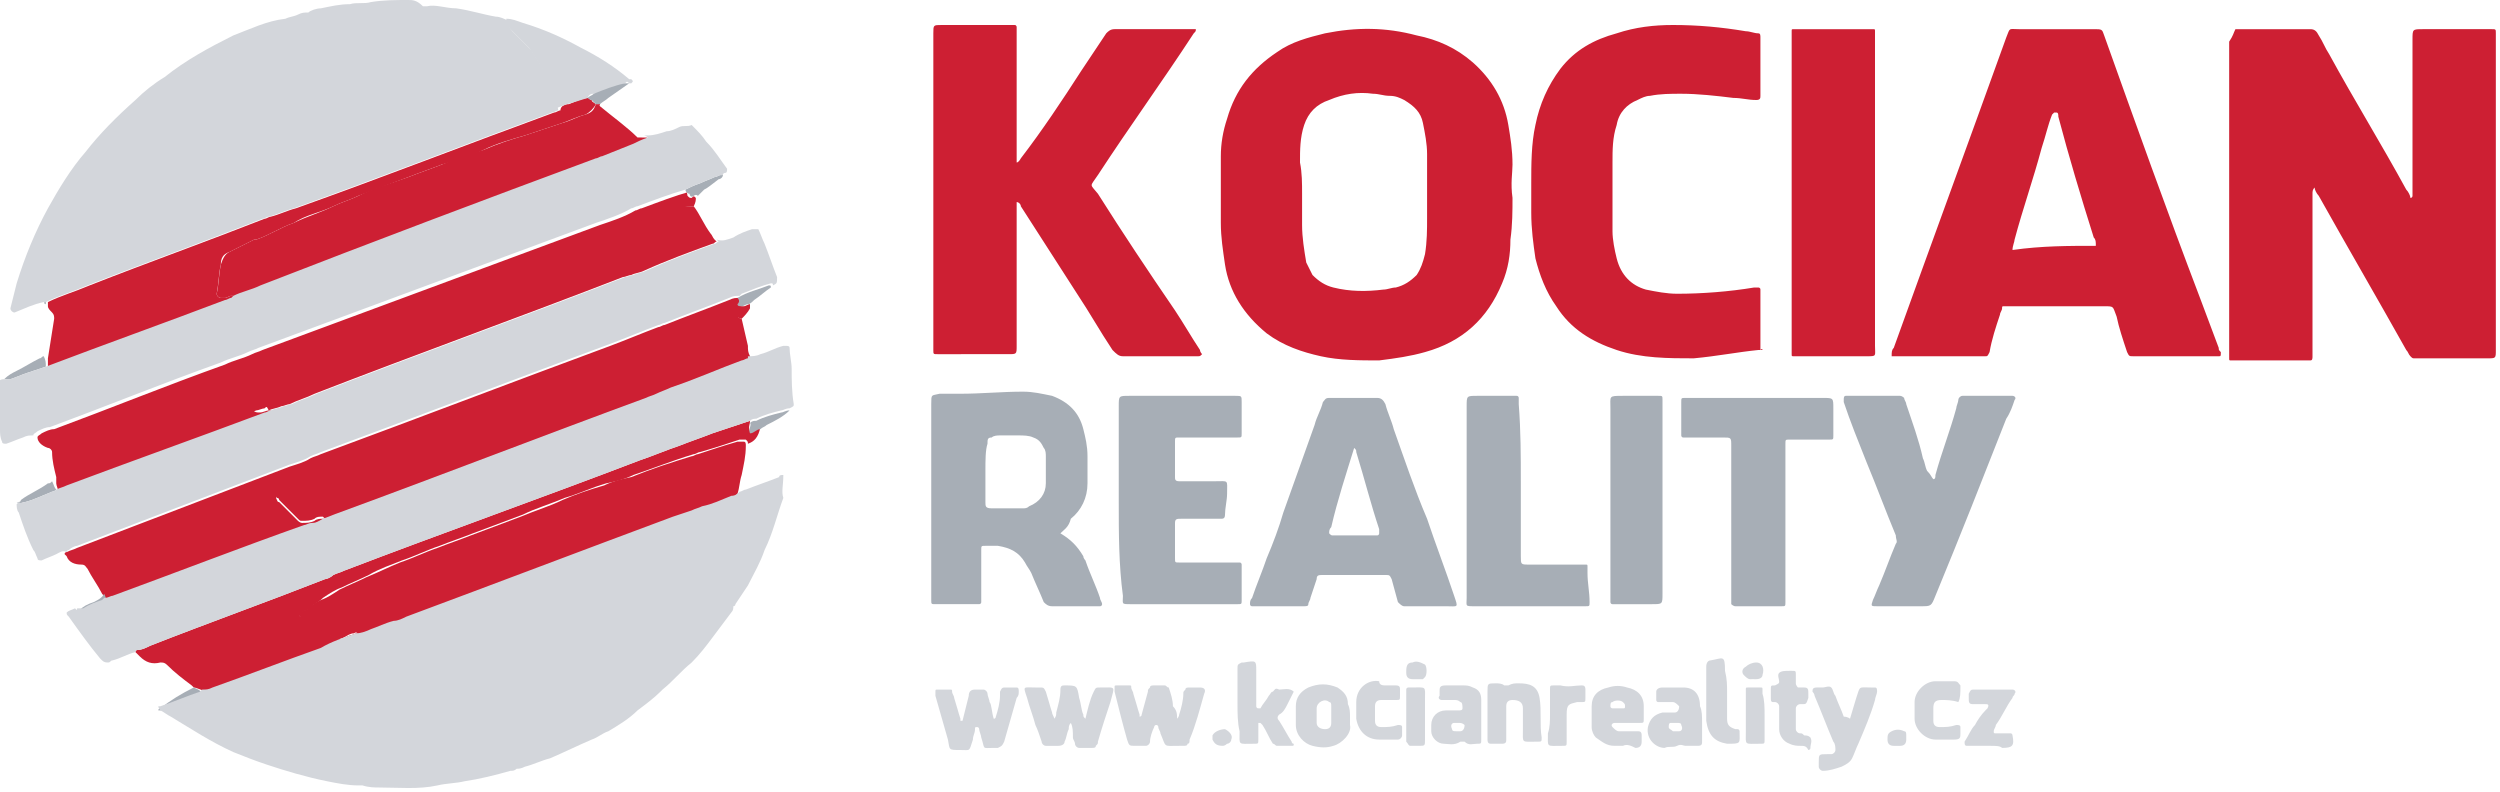
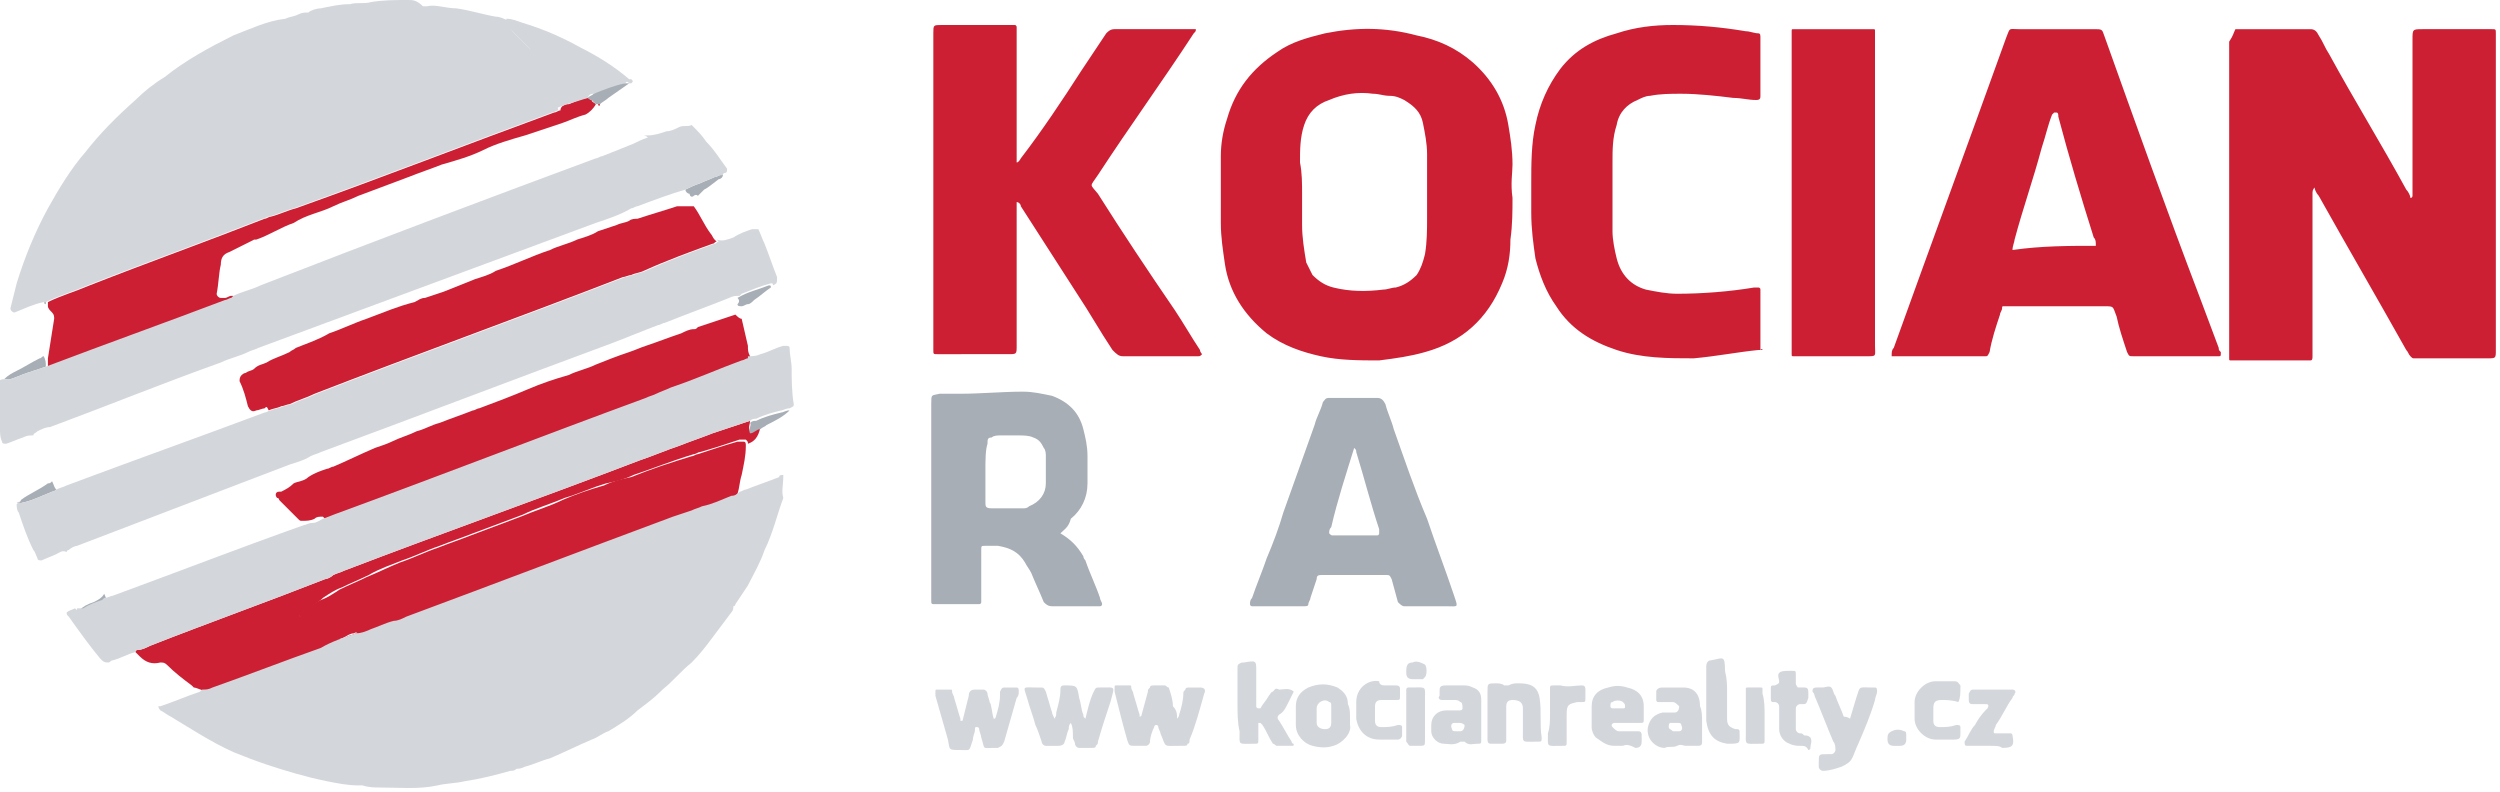
<svg xmlns="http://www.w3.org/2000/svg" id="Layer_1" viewBox="0 0 120 38">
  <style>.st0{fill:#cd1f33}.st1{fill:#a7aeb6}.st2{fill:#d3d6db}</style>
  <path class="st0" d="M107.3 1.4h3.6c.2 0 .3.1.4.3.2.3.3.6.5.9 1.2 2.2 2.5 4.3 3.7 6.5.1.1.2.3.2.4.1 0 .1-.1.1-.1V1.9c0-.5 0-.5.5-.5h3.3c.2 0 .2 0 .2.2v15.2c0 .4 0 .4-.4.4h-3.5c-.1 0-.1 0-.2-.1s-.1-.2-.2-.3c-1.4-2.5-2.8-4.9-4.2-7.4-.1-.1-.2-.3-.2-.4-.1.1-.1.2-.1.3v7.8c0 .1 0 .2-.1.2h-3.8c-.1 0-.1 0-.1-.1V2c.2-.3.2-.4.3-.6zM72.6 9.5c0 .6 0 1.3-.1 2 0 .7-.1 1.4-.4 2.1-.7 1.7-1.9 2.8-3.7 3.3-.7.2-1.4.3-2.2.4-.9 0-1.9 0-2.8-.2-.9-.2-1.8-.5-2.6-1.1-1.1-.9-1.8-2-2-3.3-.1-.7-.2-1.3-.2-2V7.5c0-.6.1-1.2.3-1.8.4-1.4 1.2-2.4 2.4-3.2.7-.5 1.5-.7 2.3-.9 1.5-.3 2.9-.3 4.4.1 1 .2 1.9.6 2.7 1.3.9.8 1.5 1.8 1.7 3 .1.6.2 1.2.2 1.9 0 .4-.1.9 0 1.6zm-10.1-.2v1.5c0 .6.1 1.2.2 1.8l.3.6c.3.3.6.5 1 .6.8.2 1.6.2 2.4.1.2 0 .4-.1.6-.1.4-.1.7-.3 1-.6.2-.3.3-.6.4-1 .1-.6.1-1.2.1-1.7V7.4c0-.5-.1-1-.2-1.5s-.4-.8-.9-1.1c-.2-.1-.4-.2-.7-.2-.3 0-.5-.1-.8-.1-.7-.1-1.4 0-2.1.3-.6.2-1 .6-1.2 1.2-.2.6-.2 1.2-.2 1.8.1.5.1 1 .1 1.5zm28.3 7.8c0-.2 0-.3.1-.4 1.8-5 3.6-9.9 5.4-14.9.2-.5.1-.4.6-.4h3.6c.4 0 .4 0 .5.3 1.5 4.2 3 8.4 4.6 12.6l.9 2.4c0 .1 0 .1.1.2 0 .2 0 .2-.1.2h-4.1c-.2 0-.2 0-.3-.2-.2-.6-.4-1.2-.5-1.7-.2-.5-.1-.5-.6-.5h-4.8c-.1 0-.1 0-.1.1s-.1.2-.1.3c-.2.6-.4 1.2-.5 1.8-.1.2-.1.2-.2.2h-4.5c.1 0 .1 0 0 0zm9.8-5.3c0-.2 0-.3-.1-.4-.6-1.9-1.2-3.9-1.7-5.8 0-.1 0-.2-.1-.2h-.1l-.1.1c-.2.5-.3 1-.5 1.6-.4 1.5-.9 2.9-1.3 4.4 0 .1-.1.3-.1.5 1.4-.2 2.7-.2 4-.2zM57.7 17c-.1.1-.1.1-.2.1h-3.6c-.2 0-.3-.1-.5-.3-.6-.9-1.1-1.8-1.7-2.7L49 9.9c0-.1-.1-.2-.2-.2v6.9c0 .4 0 .4-.4.4H45c-.2 0-.2 0-.2-.2V1.6c0-.4 0-.4.4-.4h3.5c.1 0 .1.1.1.1v6.5c.1 0 .2-.2.2-.2 1-1.3 2-2.8 2.9-4.2l1.2-1.8c.1-.1.2-.2.4-.2h3.9c0 .1 0 .1-.1.2-1.5 2.3-3.1 4.5-4.6 6.8-.4.6-.4.4 0 .9 1.2 1.9 2.4 3.7 3.7 5.6.4.6.8 1.3 1.2 1.9 0 .1.1.2.1.2zm26.9-.2h-.2c-1 .1-2 .3-3.1.4-1.2 0-2.5 0-3.7-.4-1.2-.4-2.2-1-2.9-2.1-.5-.7-.8-1.5-1-2.3-.1-.7-.2-1.4-.2-2.2V8.8c0-.9 0-1.9.2-2.8.2-1 .6-1.9 1.2-2.7.7-.9 1.6-1.4 2.7-1.7.9-.3 1.8-.4 2.7-.4 1.2 0 2.3.1 3.5.3.2 0 .4.1.6.1.1 0 .1.1.1.2v2.8c0 .1 0 .2-.2.2-.4 0-.7-.1-1.1-.1-.8-.1-1.7-.2-2.5-.2-.5 0-1 0-1.5.1-.2 0-.4.1-.6.2-.5.2-.9.6-1 1.2-.2.6-.2 1.2-.2 1.8v3.3c0 .4.1.9.2 1.3.2.8.7 1.3 1.4 1.5.5.1 1 .2 1.5.2 1.2 0 2.5-.1 3.7-.3h.2s.1 0 .1.1v2.9c.1-.1.1 0 .1 0zM90 9.2v7.4c0 .5.1.5-.4.5h-3.5c-.1 0-.1 0-.1-.1V1.5c0-.1 0-.1.1-.1h3.8c.1 0 .1 0 .1.1v7.7z" />
  <path class="st1" d="M50.9 25.6c.5.3.8.6 1.1 1.1 0 .1.1.2.1.2.2.6.5 1.2.7 1.8 0 .1.1.2.1.3 0 0 0 .1-.1.1h-2.3c-.2 0-.3-.1-.4-.2-.2-.5-.4-.9-.6-1.4-.1-.2-.2-.3-.3-.5-.3-.5-.7-.7-1.3-.8h-.6c-.2 0-.2 0-.2.2v2.5c0 .1-.1.1-.1.1h-2.1c-.2 0-.2 0-.2-.2v-9.4c0-.5 0-.4.4-.5h1c1 0 2-.1 3-.1.5 0 .9.1 1.4.2.8.3 1.3.8 1.5 1.6.1.4.2.8.2 1.3v1.3c0 .7-.3 1.3-.8 1.7-.1.4-.3.5-.5.7zm-3.6-3v1.5c0 .2 0 .3.3.3h1.5c.1 0 .2 0 .3-.1.5-.2.8-.6.8-1.1v-1.3c0-.1 0-.3-.1-.4-.1-.2-.2-.4-.5-.5-.2-.1-.5-.1-.7-.1H48c-.1 0-.3 0-.4.1-.2 0-.2.1-.2.3-.1.3-.1.8-.1 1.3z" />
  <path class="st0" d="M33.3 9.9c.3.4.5.9.8 1.3.1.1.1.2.2.3l.1.1c-.1 0-.1.1-.2.1-1.1.4-2.2.8-3.3 1.3-.2.1-.4.1-.6.2-.1 0-.3.1-.4.1C25 15.2 20 17 15.1 18.9c-.4.2-.8.3-1.2.5-.1 0-.3.1-.4.1-.2.1-.4.1-.6.2-.1-.2-.1-.2-.2-.1-.1 0-.3.1-.4.1-.2.1-.3 0-.4-.2-.1-.4-.2-.8-.4-1.2 0-.1 0-.2.1-.3.1-.1.2-.1.2-.1.1-.1.3-.1.4-.2.2-.2.4-.2.6-.3.3-.2.7-.3 1.1-.5.1-.1.2-.1.3-.2.5-.2 1.1-.4 1.6-.7.6-.2 1.2-.5 1.8-.7.8-.3 1.5-.6 2.3-.8.2-.1.3-.2.5-.2l.9-.3 1.5-.6c.3-.1.7-.2 1-.4.9-.3 1.7-.7 2.6-1 .4-.2.9-.3 1.3-.5.3-.1.7-.2 1-.4l.9-.3c.2-.1.4-.1.6-.2.1-.1.3-.1.4-.1.6-.2 1.3-.4 1.9-.6h.8zm2.3 5.4c.1.4.2.9.3 1.3 0 .2 0 .3.1.5v.1c-.1 0-.2.1-.3.1-1.1.4-2.2.9-3.4 1.3-.2.1-.5.2-.7.3-.2.1-.3.1-.5.2-4.9 1.8-9.8 3.7-14.7 5.5-.3.1-.5.2-.8.3l-.1-.1c-.2 0-.3 0-.4.1-.2.1-.4.1-.6.1-.1 0-.1 0-.2-.1l-.9-.9s0-.1-.1-.1c-.1-.1-.1-.3.1-.3h.1c.2-.1.4-.2.6-.4.2-.1.5-.1.7-.3.3-.2.6-.3.9-.4.1 0 .2-.1.3-.1.7-.3 1.3-.6 2-.9.3-.1.6-.2.8-.3.4-.2.8-.3 1.2-.5.4-.1.7-.3 1.1-.4.5-.2 1.1-.4 1.6-.6.1 0 .2-.1.3-.1.8-.3 1.6-.6 2.3-.9.7-.3 1.3-.5 2-.7.4-.2.9-.3 1.3-.5.5-.2 1-.4 1.6-.6.3-.1.5-.2.8-.3.6-.2 1.1-.4 1.7-.6.2-.1.4-.2.6-.2.1 0 .1 0 .2-.1l1.8-.6c.1.1.2.2.3.2zM19 29.9c-.4.1-.8.3-1.1.4-.2.1-.5.2-.7.2 0-.1-.1-.2-.2-.1-.2 0-.3.1-.5.2s-.3.1-.5 0c-.4-.2-.8-.4-1.2-.7-.1-.1-.3-.2-.4-.3-.1-.1-.1-.2 0-.2.1-.1.3-.1.4-.2.2-.2.4-.3.6-.4.3-.1.6-.3.9-.5.4-.2.9-.4 1.3-.6.5-.2 1.1-.5 1.6-.7.6-.2 1.2-.5 1.8-.7.5-.2 1.1-.4 1.6-.6l2.4-.9c.7-.3 1.4-.5 2-.8.7-.3 1.3-.5 2-.7.4-.2.8-.3 1.3-.4 1-.4 1.9-.7 2.9-1 .1 0 .2-.1.3-.1.6-.2 1.2-.4 1.9-.6h.3c.1 0 .1.1.1.2 0 .5-.1.9-.2 1.4-.1.3-.1.6-.2.9-.1.1-.2.2-.4.2-.5.2-.9.4-1.4.5-.2.1-.3.1-.5.2l-.9.3c-4.3 1.6-8.5 3.2-12.8 4.8-.1 0-.2.1-.4.2z" />
  <path class="st1" d="M65 19.1h1.1c.2 0 .3.1.4.3.1.4.3.8.4 1.2.5 1.4 1 2.9 1.6 4.3.4 1.2.9 2.5 1.3 3.7.2.6.2.5-.4.5h-2c-.1 0-.2-.1-.3-.2-.1-.4-.2-.7-.3-1.1-.1-.2-.1-.2-.3-.2h-3c-.2 0-.3 0-.3.2l-.3.9c0 .1-.1.2-.1.3 0 .1-.1.1-.2.1h-2.5c-.1 0-.1-.1-.1-.1 0-.1 0-.2.1-.3.2-.6.5-1.3.7-1.9.3-.7.6-1.5.8-2.2l1.5-4.2c.1-.4.3-.7.4-1.1.1-.1.1-.2.3-.2H65zm-1.2 6.5c.1.1.1.1.2.1h2.1c.1 0 .1-.1.1-.1v-.2c-.4-1.2-.7-2.4-1.1-3.7 0-.1 0-.1-.1-.2-.4 1.3-.8 2.5-1.1 3.8-.1.1-.1.2-.1.3z" />
-   <path class="st0" d="M30.8 6.6h.2s.1 0 .2.1c-.3.1-.5.2-.7.3l-1.5.6c-.1 0-.2.1-.3.1-5.4 2-10.7 4-16.1 6.1-.4.2-.9.3-1.3.5 0-.1-.1-.1-.2-.1s-.2.1-.3.1h-.2c-.1 0-.2-.1-.2-.2.1-.4.1-.9.2-1.4.1-.3.2-.5.4-.6l1.2-.6h.1c.6-.2 1.2-.6 1.8-.8.6-.3 1.3-.5 1.9-.8.4-.2.8-.3 1.2-.5.8-.4 1.6-.6 2.4-.9.5-.2 1.1-.4 1.6-.6.7-.3 1.3-.5 2-.7.7-.3 1.3-.5 2-.7l1.8-.6c.4-.1.7-.3 1.1-.4.3-.1.4-.2.5-.5h.1l.1.1c.6.5 1.3 1 1.8 1.5h.2zm4.8 8.7c-.1 0-.2-.1-.3-.1-.6.2-1.2.3-1.8.6 0 0-.1.1-.2.1-.2 0-.4.1-.6.2-.6.2-1.1.4-1.7.6-.3.1-.5.2-.8.3-.5.2-1 .4-1.6.6-.4.2-.9.3-1.3.5-.7.2-1.3.5-2 .7-.8.3-1.6.6-2.3.9-.1 0-.2.1-.3.1-.6.2-1.1.4-1.6.6-.4.1-.7.3-1.1.4-.4.2-.8.3-1.2.5-.3.1-.6.2-.8.3-.7.3-1.3.6-2 .9-.1 0-.2.1-.3.1-.3.1-.6.2-.9.4-.2.1-.5.2-.7.3-.2.1-.4.3-.6.4h-.1c-.1.1-.2.2-.1.3 0 0 0 .1.1.1l.9.9s.1.1.2.1c.2 0 .4 0 .6-.1.1-.1.3-.1.4-.1.1 0 .1 0 .1.1-.2.1-.3.2-.5.2s-.3.1-.4.1c-3.1 1.1-6.2 2.3-9.2 3.4-.1 0-.2.1-.4.1-.1-.1-.1-.2-.2-.3-.2-.4-.5-.8-.7-1.2-.1-.1-.1-.2-.3-.2-.3 0-.6-.1-.7-.4l-.1-.1c0-.1.1-.1.1-.1.2-.1.3-.1.5-.2l10.2-3.9c.3-.1.7-.2 1-.4.2-.1.3-.1.5-.2 4.6-1.7 9.3-3.5 13.9-5.2.8-.3 1.5-.6 2.3-.9.1 0 .2-.1.3-.1 1-.4 2.1-.8 3.1-1.2.2-.1.3-.1.5-.1v.3c0 .1.1.1.2.1s.2-.1.3-.1v.2c-.1.2-.3.4-.4.5zm-2.3-5.4c-.2 0-.4 0-.6.1-.6.2-1.3.4-1.9.6-.1 0-.3.1-.4.1-.2.1-.4.1-.6.2l-.9.3c-.3.1-.7.2-1 .4-.4.2-.9.3-1.3.5-.9.3-1.7.7-2.6 1-.3.1-.7.2-1 .4l-1.5.6-.9.3c-.2 0-.3.2-.5.2-.8.3-1.5.5-2.3.8-.6.2-1.2.5-1.8.7-.5.2-1.1.4-1.6.7-.1 0-.2.1-.3.2-.4.2-.7.3-1.1.5l-.6.3c-.1.1-.3.2-.4.2-.1 0-.2.1-.2.1-.1.1-.1.2-.1.3.1.4.2.8.4 1.2.1.2.2.2.4.2.1 0 .3-.1.4-.1.1 0 .1 0 .2.1-.1 0-.2.1-.3.1-3.2 1.2-6.3 2.3-9.5 3.5-.2.1-.3.1-.5.2 0-.1-.1-.3-.1-.4v-.3c-.1-.4-.2-.8-.2-1.2 0-.1-.1-.2-.2-.2-.3-.1-.5-.3-.5-.5 0-.1.1-.1.2-.2.2-.1.4-.2.6-.2 2.7-1 5.4-2.1 8.2-3.1.4-.2.9-.3 1.3-.5.2-.1.3-.1.5-.2l16.2-6c.6-.2 1.2-.4 1.7-.7.1 0 .2-.1.3-.1.8-.3 1.6-.6 2.3-.8-.2 0-.1.1-.1.2.1.1.1.1.2.1.1-.1.1-.1.2 0 0 .1 0 .2-.1.4z" />
-   <path class="st1" d="M53.7 24.1v-4.6c0-.5 0-.5.5-.5h5.1c.3 0 .3 0 .3.3v1.5c0 .2 0 .2-.2.2h-2.8c-.2 0-.2 0-.2.2v1.7c0 .1 0 .2.2.2h1.7c.7 0 .6-.1.6.6 0 .3-.1.7-.1 1 0 .2-.1.2-.2.2h-1.9c-.2 0-.3 0-.3.2v1.7c0 .2 0 .2.2.2h2.9c.1 0 .1.1.1.1v1.7c0 .2 0 .2-.2.2h-5.1c-.5 0-.4 0-.4-.4-.2-1.5-.2-3-.2-4.5zM92.8 23c.1 0 .1-.1.1-.2.3-1.1.7-2.1 1-3.2 0-.1.1-.3.1-.4 0-.1.1-.2.2-.2h2.4c.1 0 .2.1.1.2-.1.3-.2.6-.4.9-1.1 2.8-2.2 5.6-3.4 8.5-.2.5-.2.5-.7.5h-2.1c-.3 0-.3 0-.2-.3.1-.2.2-.5.3-.7.3-.7.5-1.3.8-2 .1-.1 0-.2 0-.4-.5-1.2-.9-2.3-1.4-3.5-.4-1-.8-2-1.1-2.9v-.1c0-.1 0-.2.1-.2h2.6c.1 0 .2.1.2.1 0 .1.1.2.1.3.3.9.6 1.7.8 2.6.1.2.1.4.2.6.2.2.2.3.3.4z" />
  <path class="st0" d="M28.6 5c-.1.2-.3.4-.5.5-.4.1-.8.3-1.1.4l-1.8.6c-.7.2-1.4.4-2 .7-.6.3-1.3.5-2 .7-.5.2-1.1.4-1.6.6l-2.4.9c-.4.2-.8.3-1.2.5-.6.3-1.3.4-1.9.8-.6.2-1.2.6-1.8.8h-.1l-1.2.6c-.3.1-.4.3-.4.6-.1.4-.1.9-.2 1.4 0 .1.1.2.2.2h.2c.1 0 .2-.1.3-.1.1 0 .2 0 .2.1l-.1.1c-.1 0-.2.1-.3.1-2.9 1.1-5.7 2.1-8.6 3.2v-.5c.1-.6.2-1.3.3-1.9 0-.1 0-.2-.1-.3-.1-.1-.2-.2-.2-.3v-.2c.6-.3 1.3-.5 2-.8 2.8-1.1 5.6-2.1 8.4-3.2.1 0 .2-.1.3-.1.4-.1.8-.3 1.2-.4 4.2-1.5 8.3-3.1 12.4-4.6.1 0 .2-.1.3-.1 0-.2.2-.3.4-.3.3-.1.6-.3 1-.3 0 .1.1.1.1.1 0 .1.1.1.2.2zm7.3 16.3c0-.1 0-.1-.1-.2h-.3c-.6.2-1.2.4-1.9.6-.1 0-.2.1-.3.1-1 .3-2 .7-2.9 1-.4.2-.8.3-1.3.4-.7.2-1.3.5-2 .7-.7.3-1.4.5-2 .8l-2.4.9c-.5.2-1.1.4-1.6.6-.6.2-1.2.5-1.8.7-.5.2-1.1.4-1.6.7-.4.2-.9.4-1.3.6-.3.1-.6.3-.9.5-.3.3-.5.3-.6.5-.1.1-.3.1-.4.2-.1.1-.2.2 0 .2.1.1.3.2.4.3.4.3.8.5 1.2.7.2.1.3.1.5 0 .1-.1.3-.1.5-.2.1 0 .2 0 .2.1-.6.2-1.2.4-1.7.7-1.7.6-3.5 1.3-5.2 1.9-.2.1-.3.1-.5.1-.3-.1-.5-.2-.6-.2l-.1-.1c-.4-.3-.8-.6-1.2-1-.1-.1-.2-.1-.3-.1-.4.1-.7 0-1-.3l-.2-.2c0-.1.1-.1.1-.1.2 0 .4-.1.6-.2 2.8-1.1 5.6-2.1 8.4-3.2.1 0 .3-.1.4-.2.2-.1.3-.1.5-.2 4.7-1.8 9.5-3.5 14.2-5.3.6-.2 1.3-.5 1.9-.7.5-.2 1.1-.4 1.6-.6l1.8-.6c0 .2-.1.3 0 .5.2 0 .3-.2.5-.2-.1.5-.3.7-.6.8z" />
-   <path class="st1" d="M83.1 25.1v-3.7c0-.4 0-.4-.4-.4h-1.9c-.1 0-.1-.1-.1-.1v-1.6c0-.2 0-.2.2-.2h6.6c.5 0 .5 0 .5.5v1.3c0 .2 0 .2-.2.2h-1.9c-.2 0-.2 0-.2.2v7.6c0 .2 0 .2-.2.2h-2.2c-.1 0-.2-.1-.2-.1v-3.9zm-10.1-2v3.6c0 .4 0 .4.4.4h2.7c.1 0 .1 0 .1.1v.3c0 .5.1.9.1 1.4 0 .2 0 .2-.2.2h-5.3c-.5 0-.4 0-.4-.4v-9.2c0-.5 0-.5.5-.5h1.9c.1 0 .1.1.1.1v.3c.1 1.3.1 2.5.1 3.7zm4.3.9v-4.4c0-.6-.1-.6.6-.6h1.7c.2 0 .2 0 .2.2v9.3c0 .5 0 .5-.5.5h-1.9c-.1 0-.1-.1-.1-.1V24z" />
  <path class="st2" d="M28.2 4.7c-.3.1-.6.2-1 .3-.2.1-.3.1-.5.2-.1-.5-.2-.9-.4-1.3-.2-.6-.6-1.1-.9-1.6l-.3-.3-.6-.6c-.1-.1-.2-.3-.2-.5.3 0 .5.1.8.2 1 .3 1.9.7 2.8 1.2.8.4 1.6.9 2.3 1.5h.1c.1.1.1.1 0 .2h-.1c-.1-.1-.1-.1-.2 0-.5.2-1 .4-1.5.5-.1 0-.2 0-.3.2zm28.3 29.8c.1-.1.1-.2.1-.2.1-.3.2-.7.2-1 0-.1 0-.1.1-.2 0-.1.1-.1.2-.1h.5c.2 0 .3.1.2.3-.2.7-.4 1.5-.7 2.2 0 .1 0 .2-.1.2 0 .1-.1.1-.2.1h-.2c-.8 0-.6.1-.9-.6 0-.1-.1-.2-.1-.3 0 0 0-.1-.1-.1s-.1.1-.1.1c-.1.2-.2.5-.2.7 0 .1-.1.2-.2.2h-.5c-.3 0-.3 0-.4-.3-.2-.7-.4-1.5-.6-2.3V33c0-.1 0-.1.1-.1h.6c.1 0 .1 0 .1.1s.1.2.1.3c.1.3.2.7.3 1v.1s.1 0 .1-.1c.1-.4.2-.7.3-1.1 0-.1 0-.1.1-.2 0-.1.1-.1.2-.1h.5c.1 0 .1.1.2.1.1.3.2.6.2.9.2.2.2.4.2.6z" />
  <path class="st2" d="M51.4 34.7c-.1.1-.1.2-.1.3-.1.2-.1.4-.2.6 0 .1-.1.2-.3.2h-.6c-.1 0-.2-.1-.2-.2-.1-.3-.2-.6-.3-.8-.1-.4-.3-.9-.4-1.3-.2-.6-.2-.5.4-.5h.2c.2 0 .2 0 .3.2.1.3.2.7.3 1 0 .1.1.2.1.3.1-.1.1-.2.1-.3.1-.4.2-.7.2-1.1 0-.2.1-.2.2-.2.6 0 .6 0 .7.6.1.3.1.6.2.8 0 .1 0 .1.1.2.1-.4.2-.9.4-1.3.1-.2.1-.2.3-.2.8 0 .7-.1.5.7-.2.6-.4 1.2-.6 1.9 0 .1 0 .1-.1.2 0 .1-.1.1-.2.1h-.6c-.1 0-.2-.1-.2-.2s-.1-.2-.1-.3c0-.3 0-.5-.1-.7zm-3.7-.2c.1 0 .1-.1.1-.1.1-.3.2-.7.2-1v-.2c.1-.2.1-.2.3-.2h.5c.1 0 .1.1.1.2s0 .2-.1.3l-.6 2.1c-.1.2-.1.2-.3.3h-.2c-.6 0-.4.1-.6-.5 0-.1-.1-.3-.1-.4 0 0 0-.1-.1-.1s-.1 0-.1.1c0 .2-.1.3-.1.5-.2.6-.1.5-.6.5-.6 0-.5 0-.6-.5l-.6-2.1v-.2c0-.1 0-.1.1-.1h.6c.1 0 .1 0 .1.1s.1.2.1.3c.1.3.2.7.3 1v.1h.1l.3-1.2c0-.2.1-.3.3-.3h.4c.1 0 .2.1.2.2s.1.3.1.4c.1.1.1.5.2.8zm11.7-.7v-1.7c0-.2 0-.2.2-.3h.1c.6-.1.6-.1.6.4v1.7s0 .1.1.1h.1c.1-.2.3-.4.4-.6.1-.1.1-.2.2-.2.1-.1.1-.2.3-.1.2 0 .5-.1.7.1l-.3.6c-.1.2-.2.4-.4.5-.1.1-.1.2 0 .3.2.3.4.7.6 1 0 0 0 .1.1.1 0 .1 0 .1-.1.1h-.7c-.1 0-.1-.1-.2-.1-.2-.3-.3-.6-.5-.9l-.1-.1h-.1v.8c0 .2 0 .2-.2.2-.8 0-.7.1-.7-.6-.1-.4-.1-.9-.1-1.3zm29.4.7c.1-.3.2-.7.3-1 .2-.6.1-.5.7-.5h.2c.1 0 .1.1.1.2s-.1.3-.1.4c-.2.7-.5 1.4-.8 2.1-.1.2-.2.5-.3.7-.1.2-.3.3-.5.4-.3.1-.6.2-.9.2-.1 0-.2-.1-.2-.2v-.2c0-.4 0-.4.4-.4h.2c.1 0 .2-.1.2-.2s0-.3-.1-.4c-.3-.7-.6-1.5-.9-2.2 0 0 0-.1-.1-.2 0-.1 0-.2.2-.2h.3c.1 0 .3-.1.4 0 .1.1.1.3.2.4.1.3.3.7.4 1 .2 0 .3.1.3.1zm-10.9 1.3h-.4c-.4 0-.6-.2-.9-.4-.1-.1-.2-.3-.2-.5v-1c0-.5.3-.8.8-.9.3-.1.6-.1.9 0 .5.1.8.4.8.9v.6c0 .2 0 .2-.2.2h-1.2c-.1 0-.2.1-.1.2s.2.2.3.2h.9c.1 0 .2 0 .2.2v.3c0 .2-.1.3-.3.3-.2-.1-.4-.2-.6-.1zm-.2-1.8h.2c.1 0 .1 0 .1-.1s0-.1-.1-.2-.4-.1-.5 0c-.1 0-.1.1-.1.2s.1.1.1.1h.3zm-6.3.3v-1.1c0-.4 0-.4.4-.4.1 0 .3 0 .4.1h.2c.2-.1.3-.1.5-.1.5 0 .9.1 1 .7.1.6 0 1.3.1 1.9 0 .2 0 .2-.2.2-.8 0-.7.1-.7-.6v-1c0-.3-.2-.4-.5-.4-.2 0-.3.1-.3.3v1.6c0 .1 0 .2-.2.2h-.5c-.1 0-.2 0-.2-.2v-1.2zm-6.6.1v.4c.1.4-.4.9-.8 1-.3.1-.6.1-1 0s-.8-.5-.8-1v-.9c0-.4.2-.7.6-.9.5-.2.9-.2 1.4 0 .3.2.5.4.5.8.1.2.1.4.1.6zm-.9-.1v-.4c0-.1 0-.2-.1-.2-.2-.2-.6 0-.6.3v.7c0 .2.2.3.4.3s.3-.1.3-.3v-.4zm17.8.4v.9c0 .1 0 .2-.2.2h-.6c-.1 0-.2-.1-.4 0s-.4 0-.6.1c-.4 0-.9-.4-.8-1 .1-.4.3-.6.7-.7h.6c.1 0 .2-.1.2-.3-.1-.1-.2-.2-.3-.2h-.7c-.1 0-.1-.1-.1-.1v-.4c0-.1.1-.2.3-.2h1c.5 0 .8.3.8.9.1.2.1.5.1.8zm-1.3.4h.2c.1 0 .2-.1.1-.3 0-.1-.1-.1-.2-.1h-.3c-.1 0-.1.1-.1.2s.1.1.2.2h.1zm-9.3-.5v.9c0 .2 0 .2-.2.2s-.4.1-.6-.1h-.2c-.3.2-.6.1-.8.1-.3 0-.6-.3-.6-.6v-.3c0-.4.3-.7.7-.7h.6c.1 0 .2 0 .2-.1s0-.3-.1-.3c-.1-.1-.2-.1-.3-.1h-.6c-.1 0-.2-.1-.1-.2v-.2c0-.2 0-.3.3-.3h.8c.2 0 .3 0 .5.1.3.1.4.3.4.6v1zm-1.1.1h-.2c-.1 0-.2.1-.1.3 0 .1.1.1.2.1h.2c.1 0 .2-.1.2-.3-.1-.1-.2-.1-.3-.1zm25.5 1.1h-1.1c-.1 0-.1-.1-.1-.2.2-.3.3-.6.5-.8.1-.2.3-.5.5-.7l.1-.1c.1-.2 0-.2-.1-.2h-.6c-.2 0-.2-.1-.2-.3v-.2c.1-.2.1-.2.3-.2h1.8c.1 0 .2.1.1.2 0 .1-.1.1-.1.2-.3.4-.5.9-.8 1.3 0 .1-.1.2-.1.3 0 .1 0 .1.1.1h.7c.1 0 .1.1.1.1.1.5 0 .6-.5.6-.1-.1-.3-.1-.6-.1zm-9.1 0c-.1 0-.3 0-.5-.1-.3-.1-.5-.4-.5-.7v-1.1c0-.1-.1-.2-.2-.2h-.1c-.1 0-.1-.1-.1-.2v-.4c0-.2 0-.2.2-.2.2-.1.2-.1.2-.2s-.1-.3 0-.4c.1-.1.3-.1.5-.1h.1c.2 0 .2 0 .2.2v.4c0 .1.1.2.1.2h.3c.2 0 .2.1.2.3v.2c-.1.3-.1.3-.3.3h-.1c-.1 0-.2.1-.2.2v1c0 .1.1.2.2.2s.1 0 .2.1c.1 0 .2 0 .3.1.1.2 0 .3 0 .5 0 .1-.1.1-.1.1-.1-.2-.2-.2-.4-.2zm7.6-2.1c-.3-.1-.6-.1-.8-.1-.3 0-.4.1-.4.4v.6c0 .2.1.3.3.3.3 0 .5 0 .8-.1.1 0 .2 0 .2.1v.3c0 .2 0 .3-.3.3h-.9c-.5 0-1-.5-1-1v-.8c0-.5.5-1 1-1h.9c.2 0 .2.1.3.2 0 .4 0 .6-.1.8zm-27.5-.8h.5c.2 0 .2.1.2.2v.3c0 .2 0 .2-.2.2h-.7c-.2 0-.3.1-.3.3v.7c0 .2.1.3.3.3.3 0 .5 0 .8-.1.1 0 .2 0 .2.1v.4c0 .1-.1.2-.2.2h-.9c-.6 0-1-.4-1.1-1v-.8c0-.7.6-1.1 1.1-1 0 .2.2.2.3.2zm16.4.3v1.3c0 .3.1.4.4.5h.1c.1 0 .1.1.1.1 0 .6.1.6-.6.6-.6-.1-.9-.4-1-1.1V32c0-.2.1-.3.2-.3.6-.1.7-.3.7.5.1.4.1.7.1 1zm-8.5 1.1v-1.2c0-.2 0-.2.2-.2h.3c.4.1.7 0 1 0 .1 0 .2 0 .2.2v.4c0 .2 0 .2-.2.2h-.2c-.4.1-.5.1-.5.6v1.3c0 .2 0 .2-.2.2-.8 0-.7.1-.7-.6.1-.3.1-.6.1-.9zm10.3 0v1.2c0 .2 0 .2-.2.2-.8 0-.7.1-.7-.6v-2c0-.1 0-.1.1-.1h.6c.1 0 .1 0 .1.1v.2c.1.3.1.7.1 1zm-16.3.1v1.1c0 .3 0 .3-.3.3h-.4c-.1 0-.1-.1-.2-.2v-2.5c0-.1.1-.1.1-.1h.1c.8 0 .7-.1.7.6v.8z" />
  <path class="st1" d="M28.2 4.7c.1-.1.2-.1.3-.2.5-.2 1-.4 1.5-.5h.2c-.3.2-.7.5-1 .7-.1.1-.3.2-.4.3h-.2l-.2-.2c-.1 0-.2-.1-.2-.1zM36 20.3c.1-.1.2-.1.3-.1.4-.2.8-.3 1.2-.4.1 0 .2-.1.4-.1-.3.3-.7.5-1.1.7-.1.1-.2.1-.3.2-.2 0-.3.2-.5.2-.1-.2.1-.4 0-.5z" />
-   <path class="st2" d="M58.7 35.8c-.3 0-.4-.1-.5-.3v-.2c.1-.2.4-.3.6-.3.2.1.4.3.3.5 0 .1-.1.2-.2.2-.1.1-.2.1-.2.1zm25.5-3.2H84c-.1 0-.2-.1-.3-.2-.1-.1-.1-.3.1-.4.1-.1.3-.2.5-.2.3 0 .4.3.3.6 0 .1-.1.2-.3.2h-.1z" />
-   <path class="st1" d="M9.3 33c.2.1.3.1.4.3l-.1.1c-.6.2-1.3.5-1.9.7h-.1c0-.1.1-.1.1-.1.5-.4 1-.7 1.6-1z" />
  <path class="st2" d="M68 32.6h-.2c-.2 0-.3-.1-.3-.3v-.1c0-.3.1-.4.3-.4.2-.1.4 0 .6.1.1.1.1.5 0 .6l-.1.1H68zm23.1 3.2h-.2c-.2 0-.3-.1-.3-.3 0-.2 0-.3.2-.4.2-.1.4-.1.6 0 .1 0 .1.1.1.2v.2c0 .2-.1.3-.3.3h-.1z" />
  <path class="st1" d="M2.2 17.6l-.9.3c-.3.1-.5.2-.8.3H.2c.2-.2.4-.3.6-.4.4-.2.7-.4 1.1-.6.1 0 .1-.1.2-.1.1.2.1.3.1.5zm33.2-3.3c.1 0 .1 0 0 0 .5-.3 1-.4 1.5-.6.1 0 .1 0 .1.1-.3.2-.5.4-.8.6-.1.1-.2.2-.3.2-.1 0-.2.1-.3.1-.1 0-.2 0-.2-.1.1-.1.1-.2 0-.3zm-2.5-5.2c.2-.1.4-.2.7-.3.2-.1.5-.2.7-.3.1 0 .2-.1.4-.1 0 .1-.1.2-.2.2-.4.3-.5.4-.7.5l-.3.3c-.1-.1-.2 0-.2 0-.1.1-.2 0-.2-.1-.1 0-.2-.1-.2-.2zM2.7 23.5c-.1.1-.2.1-.2.1-.5.2-.9.4-1.3.5-.1 0-.2.1-.4 0 .1 0 .2 0 .2-.1.4-.3.9-.5 1.3-.8.1 0 .1 0 .2-.1.1.2.1.3.2.4zm2.4 5.3l-.1.1c-.3.1-.6.2-.9.4h-.3c.2-.2.4-.3.7-.4.2-.1.4-.2.5-.4 0 0 .1.2.1.3zM2.2 14.4v.2c-.1 0-.1-.1 0-.2-.1 0-.1 0 0 0z" />
  <path class="st0" d="M28.7 5h.1c0 .1 0 .1-.1 0 .1.1 0 .1 0 0z" />
  <path class="st1" d="M3.7 29.3zM34.5 8.5c0-.1.1-.1.1-.1 0 .1 0 .1-.1.1zM.9 24.2s-.1 0 0 0c-.1 0 0 0 0 0zm35-9.4s.1 0 0 0c.1 0 0 0 0 0z" />
  <path class="st2" d="M.7 15c.5-.2.9-.4 1.4-.5h.1c.6-.3 1.3-.5 2-.8 2.8-1.1 5.6-2.1 8.4-3.2.1 0 .2-.1.3-.1.4-.1.8-.3 1.2-.4 4.2-1.5 8.3-3.1 12.4-4.6.1 0 .2-.1.3-.1-.1-.5-.2-.9-.4-1.3-.2-.6-.6-1.1-.9-1.6l-.3-.3-.6-.6c-.1-.1-.2-.3-.2-.5-.2-.1-.4-.2-.6-.2-.6-.1-1.2-.3-1.9-.4-.5 0-1-.2-1.4-.1h-.2c-.3-.3-.5-.3-.7-.3-.6 0-1.2 0-1.8.1-.3.1-.7 0-1 .1-.5 0-.9.1-1.4.2-.2 0-.5.1-.6.2-.2 0-.3 0-.5.1s-.4.1-.6.2c-.9.1-1.7.5-2.5.8-1.2.6-2.3 1.2-3.3 2-.5.3-1 .7-1.4 1.1-.9.8-1.7 1.6-2.4 2.5-.7.8-1.3 1.8-1.8 2.7-.6 1.1-1.1 2.3-1.5 3.6l-.3 1.2c0 .1.1.2.2.2zm.2 9.2zm2.8 2l10.2-3.9c.3-.1.7-.2 1-.4.2-.1.3-.1.5-.2 4.6-1.7 9.3-3.5 13.9-5.2.8-.3 1.5-.6 2.3-.9.1 0 .2-.1.3-.1 1-.4 2.1-.8 3.1-1.2.2-.1.3-.1.5-.1l.1-.1c.5-.2 1-.4 1.4-.5.1 0 .1 0 .1.1.2-.1.2-.1.2-.4-.2-.5-.4-1.1-.6-1.6-.1-.2-.2-.5-.3-.7h-.3c-.3.1-.6.2-.9.4-.3.1-.5.2-.8.1l.1.1c-.1 0-.1.1-.2.1-1.1.4-2.2.8-3.3 1.3-.2.1-.4.1-.6.2-.1 0-.3.1-.4.1-4.9 1.9-9.9 3.7-14.8 5.6-.4.2-.8.3-1.2.5-.1 0-.3.1-.4.1-.2.1-.4.1-.6.2-.1 0-.2.1-.3.1-3.2 1.2-6.3 2.3-9.5 3.5-.2.1-.3.1-.5.2-.1.1-.2.1-.2.1-.5.2-.9.4-1.3.5-.1 0-.2.1-.3 0l-.1.1c0 .1 0 .3.1.4.2.6.4 1.2.7 1.8.1.1.1.2.2.4 0 .1.1.1.2.1.2-.1.5-.2.7-.3.2-.1.3-.2.5-.1 0-.1.1-.1.1-.1.1-.1.3-.2.4-.2zm0 3.1zm-2.1-8.4c0-.1.1-.1.2-.2.2-.1.4-.2.6-.2 2.7-1 5.4-2.1 8.2-3.1.4-.2.9-.3 1.3-.5.2-.1.3-.1.5-.2l16.2-6c.6-.2 1.2-.4 1.7-.7.1 0 .2-.1.3-.1.8-.3 1.6-.6 2.3-.8.2-.1.4-.2.7-.3.2-.1.5-.2.7-.3.1 0 .2-.1.4-.1 0-.1.1-.1.1-.1.1 0 .1-.1.1-.2-.3-.4-.6-.9-1-1.3-.2-.3-.4-.5-.7-.8-.2.1-.4 0-.6.1-.2.1-.4.2-.6.2-.3.1-.6.2-.9.2h-.2s.1 0 .2.1c-.3.1-.5.2-.7.3l-1.5.6c-.1 0-.2.1-.3.1-5.4 2-10.7 4-16.1 6.1-.4.2-.9.3-1.3.5l-.1.1c-.1 0-.2.1-.3.1-2.9 1.1-5.7 2.1-8.6 3.2l-.9.3c-.3.1-.5.2-.8.3H.2c-.2 0-.3.1-.3.2v1.2c0 .3.1.6.1 1 0 .2 0 .4.1.6 0 .1.1.1.2.1.3-.1.5-.2.8-.3.2-.1.3-.1.5-.1zM38 17.7c0-.3-.1-.7-.1-1 0-.1-.1-.1-.2-.1h-.1c-.4.1-.7.3-1.1.4-.2.1-.4.1-.6.1v.1c-.1 0-.2.1-.3.1-1.1.4-2.2.9-3.4 1.3-.2.1-.5.2-.7.3-.2.1-.3.1-.5.2-4.9 1.8-9.8 3.7-14.7 5.5-.3.1-.5.2-.8.3-.2.1-.3.2-.5.2s-.3.1-.4.1c-3.1 1.1-6.2 2.3-9.2 3.4-.1 0-.2.1-.4.1l-.1.1c-.3.1-.6.2-.9.4h-.3c0 .1 0 .1-.1 0-.2.1-.3.1-.4.2 0 .1 0 .1.1.2.5.7 1 1.4 1.5 2l.1.1c.1.1.2.1.3.1.1 0 .1-.1.2-.1.4-.1.7-.3 1.1-.4 0-.1.1-.1.1-.1.2 0 .4-.1.6-.2 2.8-1.1 5.6-2.1 8.4-3.2.1 0 .3-.1.4-.2.2-.1.3-.1.5-.2 4.7-1.8 9.5-3.5 14.2-5.3.6-.2 1.3-.5 1.9-.7.5-.2 1.1-.4 1.6-.6l1.8-.6c.1-.1.2-.1.3-.1.4-.2.8-.3 1.2-.4.1 0 .2-.1.4-.1.2-.1.2-.1.2-.2-.1-.6-.1-1.2-.1-1.7zm-.4 5.1c-.1 0-.2 0-.2.1-.5.2-1.1.4-1.6.6-.1 0-.2.1-.3.1-.1.1-.2.2-.4.2-.5.2-.9.4-1.4.5-.2.1-.3.1-.5.2 0 .1 0 .1.1.2 0 0-.1-.1-.1-.2l-.9.3c-4.3 1.6-8.5 3.2-12.8 4.8-.2.1-.4.2-.6.2-.4.1-.8.3-1.1.4-.2.1-.5.2-.7.2-.6.2-1.2.4-1.7.7-1.7.6-3.5 1.3-5.2 1.9-.2.1-.3.1-.5.1l-.1.1c-.6.2-1.3.5-1.9.7h-.1c0 .1.1.2.1.2.2.1.3.2.5.3 1 .6 1.9 1.2 3 1.7.5.2 1 .4 1.6.6.9.3 1.9.6 2.9.8.5.1 1 .2 1.5.2h.2c.3.1.6.1.8.1.9 0 1.9.1 2.8-.1.4-.1.9-.1 1.3-.2.7-.1 1.5-.3 2.2-.5.1 0 .2 0 .3-.1.1 0 .2 0 .4-.1.4-.1.8-.3 1.2-.4.7-.3 1.3-.6 2-.9.3-.1.5-.3.8-.4.5-.3 1-.6 1.4-1 .4-.3.8-.6 1.1-.9l.1-.1c.5-.4.9-.9 1.4-1.3.4-.4.7-.8 1-1.2l.9-1.2c.1-.1.1-.2.1-.3-.1-.1-.2-.2-.2-.3 0 .1.1.2.2.3 0 0 .1 0 .1-.1l.6-.9c.3-.6.6-1.1.8-1.7.4-.8.6-1.7.9-2.5-.1-.3 0-.6 0-1.1.1.1 0 0 0 0zm-2.8 6s0 .1 0 0c0 .1 0 0 0 0zm-.2-20.3h-.1z" />
</svg>